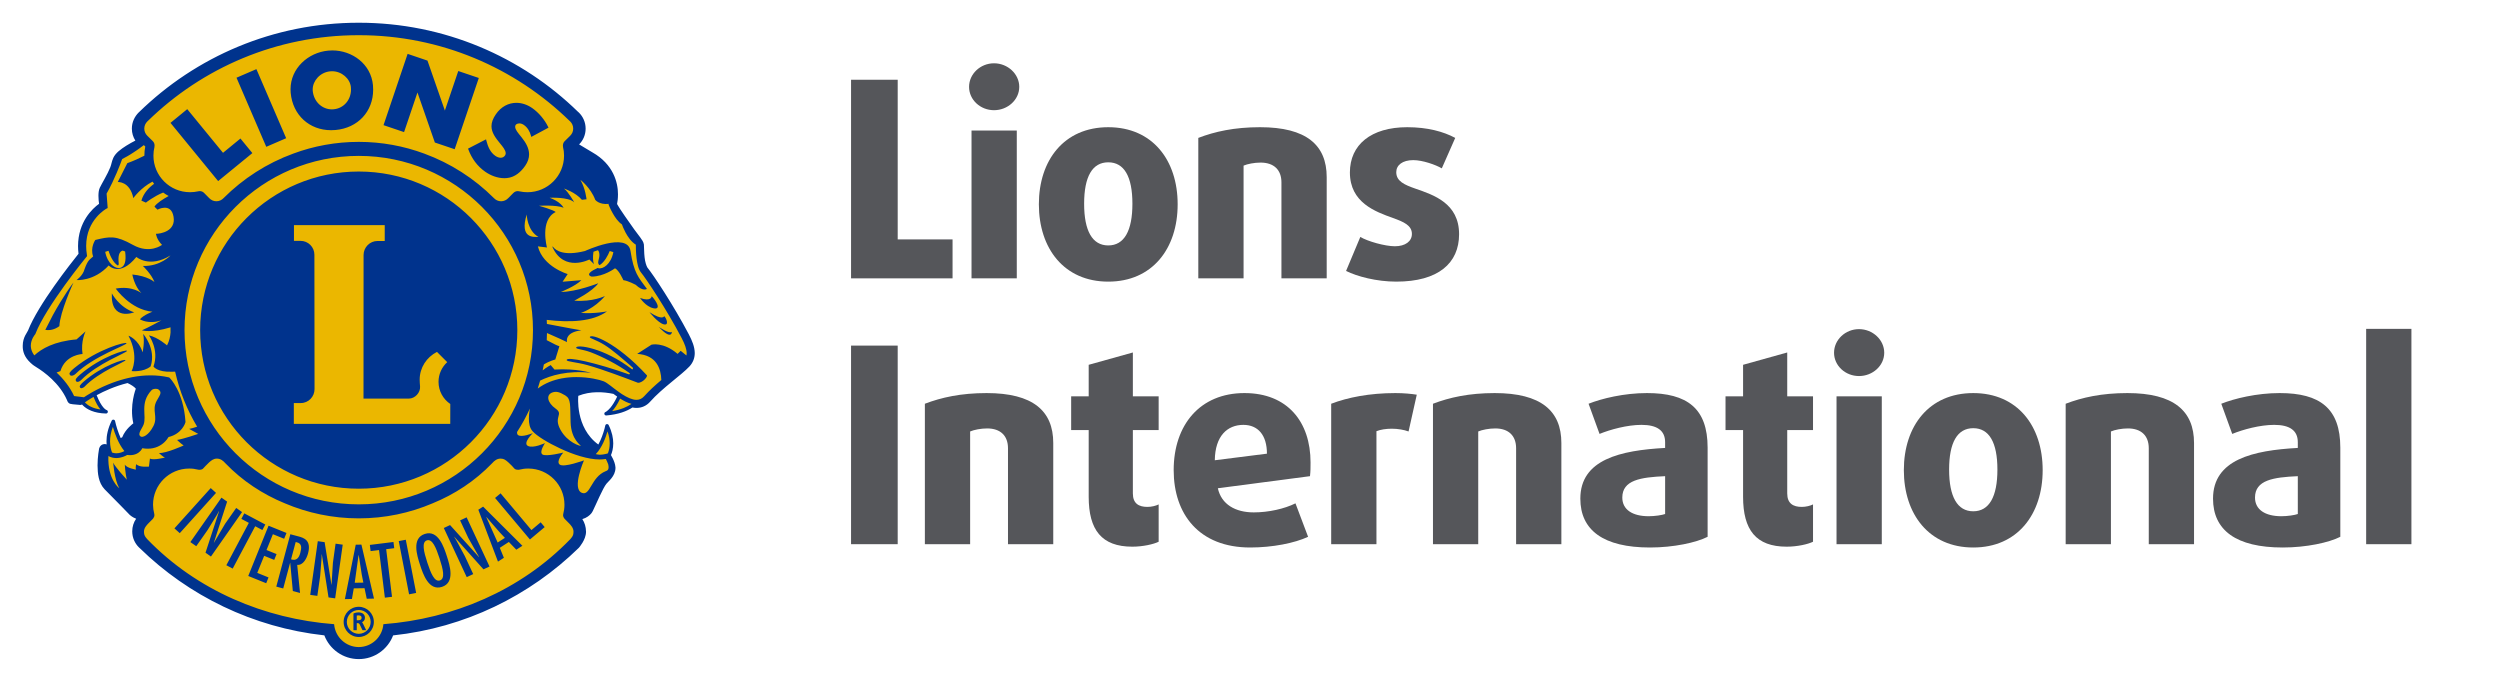
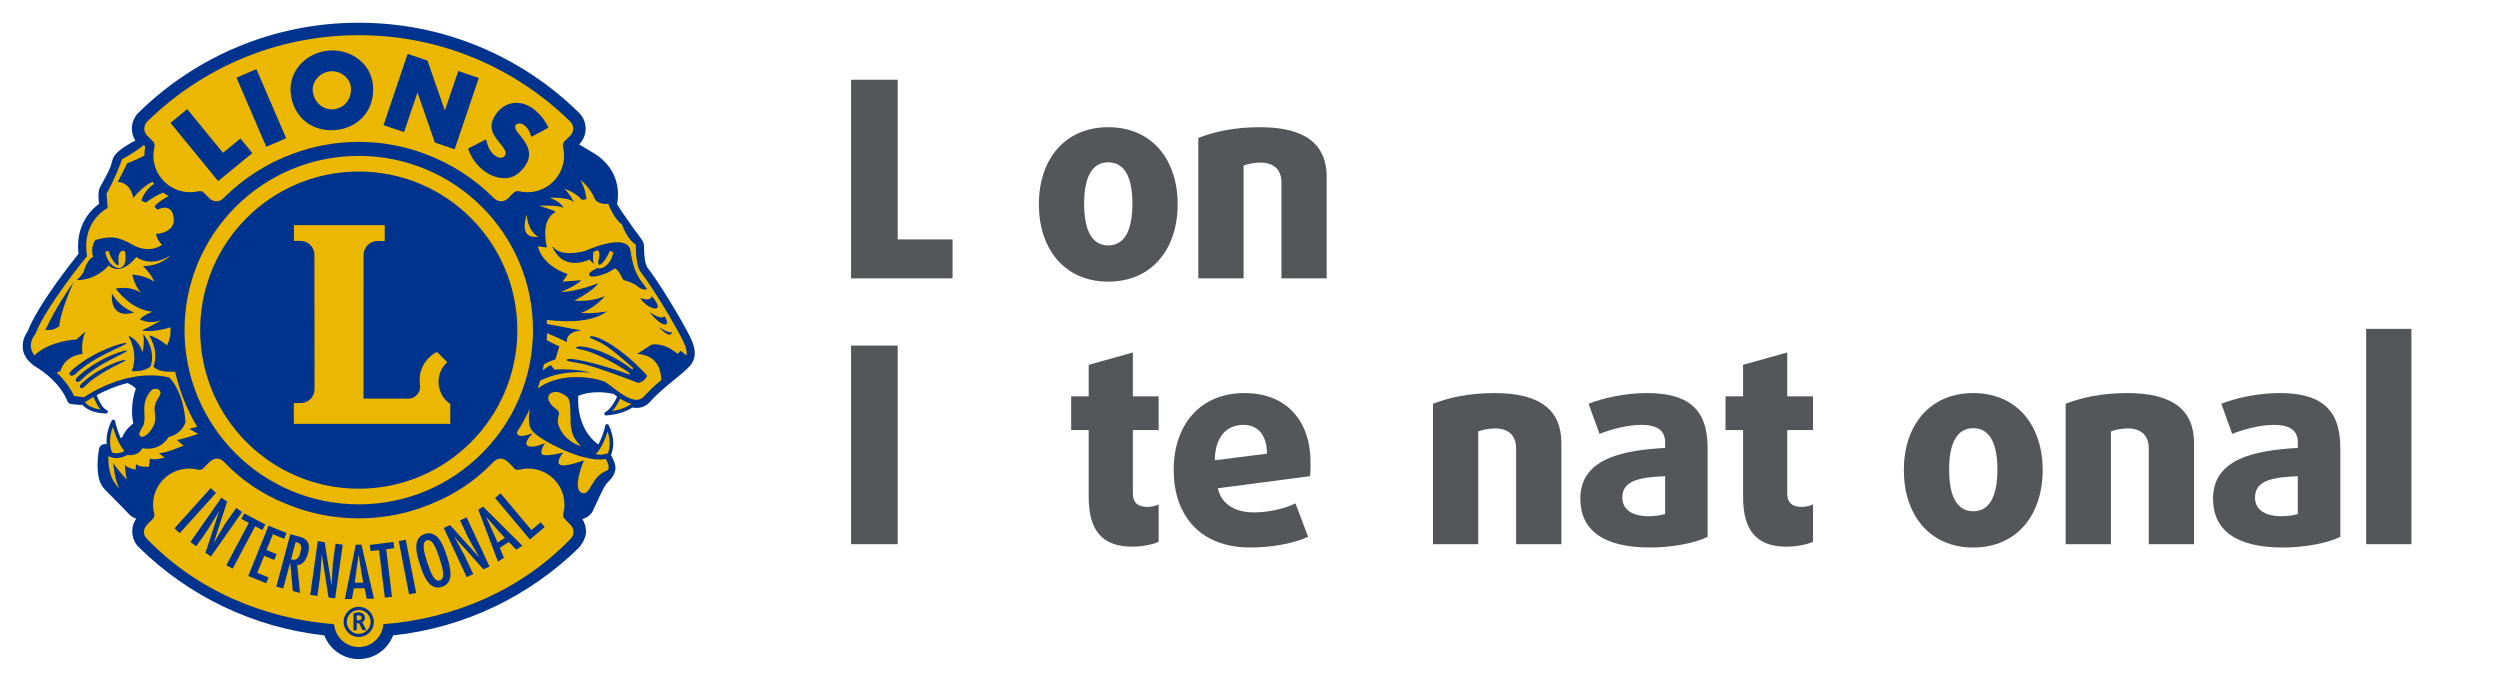
<svg xmlns="http://www.w3.org/2000/svg" version="1.1" id="Layer_1" x="0px" y="0px" viewBox="0 0 550 150" style="enable-background:new 0 0 550 150;" xml:space="preserve">
  <style type="text/css">
	.st0{fill:#7A2582;}
	.st1{fill:#EBB700;}
	.st2{fill:#00338D;}
	.st3{fill:#55565A;}
</style>
  <g>
    <path class="st1" d="M152.475,77.666c-0.015-1.178-0.456-2.347-1.094-3.616l-0.166-0.327h-0.008h0.008   l-0.168-0.327c-3.326-6.266-7.664-12.79-8.909-14.317l-0.023-0.023l-0.015-0.024   c-0.267-0.456-0.547-1.352-0.653-2.377c-0.138-1.101-0.091-2.203-0.153-2.796   c-0.075-0.508-0.342-0.859-0.721-1.389c-0.373-0.509-0.844-1.094-1.329-1.77   c-0.7-0.98-1.444-2.044-2.036-2.895c-0.289-0.418-0.554-0.805-0.752-1.094   c-0.198-0.295-0.304-0.448-0.342-0.532c-0.273-0.478-0.539-0.812-0.646-1.07   c-0.023-0.039-0.038-0.069-0.053-0.106l-0.046-0.106l0.024-0.114   c0.09-0.425,0.196-1.125,0.196-1.997v-0.061v-0.061c-0.007-2.445-0.987-6.289-5.438-8.825   c-1.094-0.631-2.066-1.215-2.947-1.762l-0.395-0.25l0.334-0.327   c0.828-0.806,1.323-1.967,1.323-3.152v-0.045v-0.015c0-1.277-0.524-2.447-1.375-3.266l-0.168-0.153   C114.596,12.831,97.636,5.372,78.959,5.372h0.015h-0.045h-0.024h-0.015   c-18.685,0-35.637,7.459-48.041,19.566l-0.038,0.03c-0.897,0.866-1.437,2.036-1.437,3.304v0.039   v0.068c0.016,0.844,0.267,1.656,0.715,2.348l0.213,0.342l-0.357,0.19   c-0.547,0.28-1.269,0.668-1.967,1.101c-1.155,0.743-2.264,1.542-2.712,2.513   c-0.372,0.859-0.349,1.254-0.661,2.059c-0.28,0.737-0.782,1.71-1.253,2.568   c-0.472,0.874-0.905,1.609-1.071,1.975c-0.205,0.478-0.25,1.025-0.25,1.609   c0,0.646,0.068,1.284,0.129,1.702l0.03,0.22l-0.183,0.129c-1.412,1.025-4.45,3.843-4.465,8.993   c0,0.524,0.03,1.079,0.106,1.656l0.015,0.151l-0.099,0.121C15.909,58.13,8.723,67.2,6.52,72.813   c-0.121,0.334-0.394,0.646-0.652,1.178c-0.259,0.516-0.494,1.191-0.502,2.057v0.046v0.099   c0.007,1.07,0.349,2.179,1.572,3.326l0.441,0.387l0.076,0.069   c0.068,0.045,0.099,0.069,0.205,0.144c0.114,0.084,0.288,0.205,0.569,0.38   c1.656,1.01,5.15,3.517,6.843,7.375l0.007,0.008v0.015c0.016,0.038,0.039,0.091,0.054,0.129   c0.091,0.168,0.076,0.205,0.25,0.373c0.151,0.091,0.061,0.045,0.183,0.091   c0.151,0.038,0.273,0.053,0.493,0.083c0.562,0.069,1.36,0.129,1.542,0.145h0.099   c0.084-0.016,0.153-0.039,0.228-0.061l0.235-0.091l0.168,0.19c0.061,0.069,0.114,0.129,0.168,0.175   c0.805,0.797,2.263,1.609,4.829,1.671h0.009c0.008,0,0.023-0.007,0.023-0.015v-0.009   c0-0.008-0.008-0.023-0.015-0.023l-0.41-0.228c-0.456-0.342-1.2-1.193-2.012-3.258l-0.123-0.304   l0.289-0.151c1.671-0.905,4.086-2.014,6.889-2.704l0.129-0.03l0.121,0.06   c0.767,0.373,1.497,0.805,1.937,1.329l0.144,0.168l-0.084,0.205c0,0-0.198,0.508-0.402,1.367   c-0.205,0.866-0.41,2.066-0.41,3.425c0,0.828,0.075,1.725,0.28,2.628l0.054,0.235l-0.205,0.145   c0,0-0.091,0.068-0.258,0.204c-0.168,0.138-0.395,0.343-0.646,0.593   c-0.502,0.517-1.079,1.245-1.405,2.081l-0.045,0.121l-0.115,0.069   c-0.114,0.06-0.228,0.129-0.333,0.189l-0.35,0.198l-0.166-0.372   c-0.145-0.319-0.282-0.638-0.403-0.95c-0.478-1.245-0.745-2.324-0.827-2.719H24.985l-0.03-0.151   c0-0.008-0.008-0.023-0.023-0.023c-0.008,0-0.015,0.008-0.023,0.015   c-0.836,1.701-1.109,3.19-1.109,4.398c0,0.228,0.008,0.441,0.03,0.646l0.045,0.592l-0.554-0.213   c-0.09-0.038-0.181-0.06-0.288-0.06h-0.008c-0.046,0-0.106,0-0.175,0.015   c-0.289,0.053-0.493,0.28-0.569,0.433c-0.099,0.181-0.114,0.273-0.129,0.319v0.015v0.008   l-0.007,0.008v0.015c0,0.008-0.008,0.03-0.008,0.054c-0.008,0.045-0.024,0.121-0.039,0.213   c-0.03,0.181-0.068,0.447-0.106,0.775c-0.083,0.652-0.166,1.542-0.166,2.475   c0.023,1.71,0.198,3.669,1.45,4.982c1.921,1.922,5.294,5.401,5.514,5.622v0.008l0.03,0.03   c0.054,0.045,0.494,0.456,1.262,0.737l0.448,0.159l-0.274,0.395   c-0.501,0.728-0.79,1.624-0.79,2.544v0.023h-0.015l0.015,0.023c0,1.269,0.524,2.438,1.375,3.259   l0.166,0.151c10.634,10.391,24.723,17.363,40.385,19.08l0.228,0.03l0.076,0.213   c1.109,2.91,3.926,4.991,7.231,4.991c3.288,0,6.106-2.066,7.215-4.976l0.076-0.213l0.228-0.023   c15.737-1.686,29.888-8.682,40.606-19.14l0.03-0.03c0.015-0.016,0.372-0.418,0.73-1.026   c0.364-0.614,0.736-1.413,0.743-2.27v-0.046c-0.023-0.896-0.28-1.77-0.752-2.507l-0.265-0.409   l0.471-0.145c0.881-0.258,1.467-0.736,1.801-1.154c0.114-0.136,0.166-0.243,0.28-0.448   c0.342-0.661,0.874-1.907,1.443-3.13c0.571-1.23,1.178-2.43,1.588-2.908   c0.486-0.623,1.883-1.603,1.914-3.236v-0.151c-0.045-0.646-0.304-1.26-0.547-1.77   c-0.114-0.25-0.235-0.463-0.327-0.623c-0.023-0.045-0.045-0.083-0.068-0.114l-0.091-0.166   l0.069-0.168c0.211-0.502,0.471-1.329,0.478-2.438l-0.008-0.008c0-1.064-0.235-2.363-0.972-3.858   c0,0-0.007-0.008-0.015-0.008h-0.008c-0.008,0-0.015,0.008-0.015,0.015   c0,0.008-0.009,0.008-0.009,0.015s0,0.023-0.008,0.038c-0.008,0.039-0.015,0.091-0.03,0.153   c-0.038,0.136-0.084,0.319-0.144,0.547c-0.121,0.463-0.312,1.086-0.577,1.777   c-0.213,0.577-0.487,1.185-0.813,1.762l-0.205,0.364l-0.334-0.243   c-4.131-3.024-4.595-7.922-4.595-10.018c0-0.638,0.046-1.026,0.046-1.034l0.023-0.22l0.205-0.083   c1.497-0.601,3.039-0.821,4.504-0.821c1.223,0,2.393,0.16,3.44,0.373l0.076,0.023l0.069,0.045   c0.174,0.129,0.349,0.267,0.531,0.395c0.091,0.06,0.183,0.129,0.274,0.189l0.258,0.183   l-0.129,0.282c-0.539,1.154-1.064,1.951-1.512,2.49c-0.372,0.448-0.691,0.722-0.911,0.881   c-0.114,0.084-0.205,0.138-0.265,0.168c-0.031,0.015-0.054,0.03-0.069,0.03l-0.03,0.015   c0,0.007-0.008,0.016-0.008,0.016h-0.024l0.031,0.008c0,0.008,0.008,0.015,0.023,0.015   c2.643-0.22,4.413-0.92,5.59-1.695l0.129-0.084l0.159,0.039   c0.16,0.038,0.312,0.06,0.464,0.068c0.114,0.008,0.22,0.016,0.327,0.016h0.045h0.007   c0.957,0,1.945-0.403,2.689-1.254c2.718-3.054,6.911-5.886,8.658-7.754   c0.623-0.668,0.972-1.474,1.041-2.309h-0.015L152.475,77.666z" />
    <path class="st2" d="M146.118,69.547c0,0-0.267,1.078-3.229-0.874c0,0,1.793,2.309,3.107,2.673   C147.311,71.71,146.588,69.941,146.118,69.547 M143.376,65.149c0,0-0.039,1.314-2.568,0.402   c0,0,1.239,1.9,2.94,2.264C145.586,68.209,144.378,66.226,143.376,65.149 M142.32,63.553   c-1.914-2.589-2.871-3.517-3.608-8.332c-0.653-4.336-10.018,0-10.018,0   c-4.603,1.148-6.38-0.053-7.048-0.934c0-0.024-0.198-0.16-0.091,0.091   c2.544,5.605,8.105,2.711,8.105,2.711l1.017,1.019c-0.235-0.593-0.289-1.482-0.121-2.719   c0.213-0.076,0.584-0.228,1.002-0.342c0.25,0.334,0.282,0.554,0.312,1.07   c0.023,0.509-0.274,1.193-0.274,1.626c0,0.41,0.304,0.593,0.304,0.593   c1.064-0.631,1.861-2.158,2.241-3.115c0.273,0.076,0.539,0.16,0.797,0.243   c-0.509,2.667-2.294,3.821-3.311,3.533c-0.054-0.016-0.099-0.031-0.145-0.046   c-3.25,1.482-1.32,1.9-1.32,1.9c2.703,0,5.141-1.831,5.141-1.831   c0.904,0.448,1.838,2.621,1.838,2.621c1.01,0.106,2.704,1.01,2.704,1.01   C141.53,64.229,142.32,63.553,142.32,63.553 M27.834,75.516c-0.076-0.41-6.35,1.262-11.469,5.439   c0,0-1.148,0.88-1.079,1.283c0.151,0.782,1.071,0.282,1.307,0.046   C20.588,78.35,27.91,75.927,27.834,75.516 M101.221,114.489l1.8,3.851l2.363,4.17l-0.015,0.045   l-6.358-7.041l-1.375,0.646l5.043,10.808l1.428-0.668l-1.853-3.972l-1.906-3.524l-0.41-0.668   l0.016-0.038l6.41,7.155l1.329-0.623l-5.036-10.815L101.221,114.489z M13.243,66.531   c-0.569,0.957-1.063,1.77-1.557,2.697v-0.008c-0.524,1.002-1.359,2.604-1.717,3.341   c0.942,0.175,1.991-0.008,3.092-0.805c0.121-3.115,3.106-9.594,3.106-9.594   C15.316,63.227,14.04,65.248,13.243,66.531 M18.415,83.955c0,0-0.926,0.76-0.874,1.101   c0.106,0.661,0.851,0.228,1.041,0.03c3.228-3.373,9.092-5.507,9.031-5.848   C27.56,78.889,22.54,80.37,18.415,83.955 M58.58,32.299l4.375-1.892l-6.548-15.198l-4.383,1.891   l0.091,0.198L58.58,32.299z M91.841,20.343l3.828,11.013l4.359,1.473l5.309-15.676l-4.519-1.527   l-2.946,8.697L94.044,13.332l-4.368-1.482l-5.301,15.685l4.519,1.527L91.841,20.343z M72.837,28.644   h0.015c0.327,0,0.653-0.015,0.987-0.045c4.898-0.448,8.264-4.079,8.256-8.879   c0-0.319-0.015-0.653-0.045-0.987c-0.433-4.656-4.565-7.64-8.941-7.64   c-0.295,0-0.592,0.015-0.896,0.045c-4.443,0.41-8.295,3.905-8.295,8.506   c0,0.252,0.009,0.509,0.031,0.775C64.406,25.348,68.082,28.644,72.837,28.644 M72.639,15.694   c0.136-0.015,0.265-0.023,0.394-0.023h0.009c2.141,0,3.987,1.633,4.161,3.532h-0.008   c0.016,0.16,0.024,0.319,0.024,0.479c0,2.362-1.649,4.162-3.806,4.359   c-0.129,0.016-0.259,0.024-0.388,0.024c-2.134-0.008-3.987-1.641-4.223-4.08   c-0.008-0.106-0.008-0.204-0.008-0.303C68.789,17.768,70.444,15.892,72.639,15.694 M103.037,32.876   c0.728,1.967,1.967,3.699,3.713,4.907c1.215,0.842,2.689,1.419,4.216,1.419   c0.181,0,0.372-0.007,0.562-0.03c1.792-0.174,3.099-1.382,4.025-2.719   c0.586-0.85,0.844-1.678,0.844-2.483c0-1.337-0.691-2.561-1.609-3.707l-0.685-0.859   c-0.258-0.327-0.501-0.653-0.653-1.01c-0.083-0.198-0.114-0.364-0.114-0.502   c0-0.471,0.358-0.728,0.912-0.743c0.31,0,0.668,0.106,0.995,0.334   c0.82,0.569,1.298,1.405,1.564,2.369l0.076,0.267l3.789-2.036l-0.091-0.183   c-0.751-1.564-2.065-3.129-3.494-4.124c-1.109-0.767-2.317-1.154-3.485-1.154   c-1.725,0-3.365,0.842-4.504,2.505c-0.676,0.972-0.972,1.831-0.972,2.636   c0,1.405,0.881,2.568,1.967,3.89c0.441,0.524,1.178,1.413,1.161,2.065   c0,0.175-0.045,0.328-0.144,0.479c-0.258,0.372-0.584,0.501-0.965,0.508   c-0.372,0-0.797-0.159-1.161-0.409c-1.133-0.782-1.656-2.051-1.99-3.38l-0.061-0.265l-3.957,2.042   L103.037,32.876z M47.991,39.84l7.528-6.16l-2.621-3.205l-3.836,3.145l-7.868-9.609l-3.692,3.024   l0.144,0.166L47.991,39.84z M144.933,71.908c2.848,3.084,2.886,1.109,2.886,1.109   C147.15,73.489,144.933,71.908,144.933,71.908 M152.847,77.689c-0.015-1.39-0.569-2.719-1.307-4.14   c-3.356-6.388-7.816-13.102-9.122-14.705c-0.22-0.372-0.509-1.253-0.608-2.233   c-0.129-1.064-0.09-2.143-0.151-2.803c-0.091-0.614-0.418-1.025-0.79-1.557   c-0.379-0.516-0.844-1.101-1.322-1.762c-0.698-0.98-1.443-2.035-2.036-2.893   c-0.584-0.836-1.048-1.527-1.078-1.596c-0.282-0.486-0.562-0.874-0.631-1.04   c-0.015-0.038-0.03-0.069-0.046-0.099c0.091-0.441,0.198-1.17,0.198-2.074v-0.061   c0.015-2.528-0.995-6.577-5.62-9.205c-1.086-0.631-2.059-1.208-2.932-1.755   c0.897-0.881,1.435-2.135,1.435-3.442v-0.008v-0.03c0-1.374-0.569-2.643-1.496-3.539l-0.16-0.136   C114.787,12.504,97.734,5,78.958,5h-0.03h-0.007h-0.03c-18.784,0-35.828,7.504-48.285,19.657   l-0.053,0.045c-0.957,0.935-1.542,2.195-1.542,3.57v0.03v0.015c0,0.935,0.273,1.846,0.767,2.613   c-0.554,0.282-1.284,0.676-1.997,1.124c-1.163,0.745-2.333,1.557-2.856,2.674   c-0.395,0.911-0.373,1.329-0.662,2.074c-0.273,0.698-0.766,1.663-1.238,2.52   c-0.471,0.867-0.896,1.596-1.079,2.006c-0.243,0.554-0.28,1.154-0.288,1.755   c0,0.668,0.075,1.329,0.136,1.755c-1.465,1.055-4.61,3.98-4.625,9.289   c0,0.547,0.038,1.109,0.106,1.702C15.613,57.918,8.427,66.964,6.172,72.698   c-0.136,0.41-1.17,1.482-1.17,3.35v0.038c-0.03,1.185,0.357,2.469,1.695,3.714l0.456,0.403   l0.091,0.068c0.053,0.031,0.22,0.19,0.797,0.539c1.626,0.995,5.059,3.472,6.699,7.209   c0.015,0.045,0.038,0.106,0.068,0.183c0.069,0.121,0.106,0.273,0.35,0.486   c0.181,0.136,0.235,0.129,0.295,0.151c0.19,0.054,0.342,0.069,0.562,0.099   c0.631,0.076,1.581,0.145,1.588,0.145h0.136c0.114-0.016,0.22-0.046,0.319-0.084   c0.061,0.068,0.114,0.129,0.183,0.198c0.874,0.865,2.438,1.716,5.089,1.777h0.008   c0.198,0,0.364-0.153,0.388-0.349c0.023-0.205-0.114-0.388-0.312-0.433   c-0.121-0.039-1.071-0.502-2.15-3.251c1.648-0.896,4.041-1.99,6.798-2.673   c0.76,0.364,1.45,0.79,1.823,1.238c0,0-1.435,3.653-0.554,7.633c0,0-1.732,1.239-2.439,3.054   c-0.114,0.061-0.228,0.121-0.334,0.183c-0.144-0.312-0.273-0.623-0.387-0.927   c-0.593-1.533-0.851-2.817-0.851-2.817c-0.038-0.168-0.175-0.289-0.334-0.312   c-0.166-0.023-0.327,0.069-0.403,0.213c-0.865,1.755-1.154,3.304-1.154,4.564   c0,0.244,0.015,0.464,0.03,0.677c-0.121-0.046-0.273-0.084-0.433-0.084   c-0.06,0-0.144,0.008-0.243,0.03c-0.441,0.076-0.706,0.395-0.828,0.608   c-0.121,0.22-0.151,0.387-0.166,0.433v0.023c0,0.008-0.327,1.686-0.327,3.616   c0.023,1.716,0.175,3.782,1.549,5.232c1.99,1.982,5.522,5.629,5.529,5.637l0.039,0.038   c0.06,0.045,0.547,0.501,1.374,0.812c-0.547,0.791-0.857,1.755-0.857,2.75v0.046   c0,1.367,0.569,2.636,1.496,3.532l0.16,0.144c10.694,10.444,24.86,17.454,40.604,19.187   C72.511,142.827,75.465,145,78.928,145c3.448,0,6.395-2.165,7.558-5.211   c15.821-1.693,30.054-8.727,40.841-19.254l0.038-0.039c0.023-0.023,0.388-0.441,0.767-1.078   c0.379-0.638,0.79-1.489,0.797-2.462c0-0.03-0.008-0.045-0.008-0.053   c-0.015-0.965-0.288-1.907-0.805-2.697c0.957-0.288,1.602-0.805,1.982-1.275   c0.136-0.168,0.205-0.312,0.319-0.517c0.349-0.683,0.881-1.922,1.458-3.145   c0.554-1.208,1.185-2.423,1.542-2.841c0.38-0.523,1.945-1.609,1.99-3.455   c0-0.069,0-0.129-0.007-0.175c-0.053-0.728-0.327-1.382-0.577-1.906   c-0.121-0.265-0.243-0.486-0.342-0.646c-0.023-0.045-0.046-0.084-0.069-0.121   c0.228-0.532,0.502-1.413,0.502-2.582c0-1.118-0.25-2.484-1.01-4.026   c-0.076-0.153-0.237-0.235-0.403-0.213c-0.168,0.015-0.297,0.144-0.334,0.304   c0,0.008-0.228,1.124-0.745,2.468c-0.213,0.562-0.478,1.163-0.79,1.725   c-5.18-3.774-4.405-10.718-4.405-10.718c2.658-1.063,5.484-0.896,7.732-0.426   c0.175,0.138,0.357,0.267,0.539,0.395c0.091,0.069,0.183,0.136,0.282,0.198   c-0.532,1.131-1.041,1.899-1.459,2.415c-0.357,0.426-0.653,0.676-0.85,0.82   c-0.099,0.069-0.168,0.114-0.213,0.138c-0.031,0.015-0.046,0.023-0.054,0.023   c-0.181,0.068-0.28,0.265-0.243,0.456c0.045,0.174,0.205,0.304,0.388,0.304h0.03   c2.696-0.228,4.527-0.942,5.757-1.755c0.183,0.045,0.357,0.068,0.524,0.075   c0.121,0.015,0.235,0.015,0.357,0.015h0.046c1.062,0.009,2.156-0.439,2.97-1.367   c2.673-3.007,6.843-5.826,8.65-7.755c0.775-0.827,1.163-1.86,1.163-2.908v-0.015V77.689z    M32.414,26.716l0.106-0.099C44.491,14.936,60.852,7.742,78.891,7.742h0.068   c18.04,0,34.4,7.194,46.371,18.875l0.114,0.099c0.402,0.402,0.661,0.957,0.661,1.572   c0,0.608-0.237,1.148-0.653,1.564l-1.239,1.224c-0.25,0.25-0.372,0.592-0.372,0.964   c0,0.106,0.008,0.205,0.03,0.304l-0.008-0.008c0.153,0.607,0.228,1.245,0.228,1.899   c0,4.452-3.608,8.052-8.051,8.052c-0.593,0-1.17-0.061-1.725-0.183h-0.023l-0.053-0.015   c-0.106-0.031-0.213-0.046-0.327-0.046c-0.38,0-0.722,0.16-0.965,0.41l-0.015,0.007l-1.101,1.116   c-0.403,0.426-0.957,0.7-1.588,0.7c-0.631,0-1.185-0.267-1.594-0.707   c-4.291-4.284-9.503-7.648-15.306-9.775c-4.497-1.671-9.35-2.582-14.416-2.582   c-5.066,0-9.912,0.911-14.393,2.574c-5.818,2.119-11.043,5.492-15.336,9.783   c-0.409,0.441-0.964,0.707-1.594,0.707c-0.631,0-1.185-0.274-1.587-0.7l-1.103-1.116l-0.023-0.023   c-0.243-0.25-0.577-0.395-0.956-0.395c-0.114,0-0.22,0.015-0.327,0.046l-0.061,0.015h-0.015   c-0.554,0.121-1.131,0.183-1.725,0.183c-4.45,0-8.051-3.601-8.051-8.052   c0-0.653,0.076-1.292,0.228-1.899l-0.008,0.008c0.023-0.099,0.03-0.198,0.03-0.304   c0-0.372-0.106-0.691-0.372-0.964l-1.238-1.224c-0.418-0.417-0.653-0.956-0.653-1.564   C31.746,27.673,32.004,27.118,32.414,26.716 M115.872,47.185c0,0,0.091,3.539,2.583,4.937   C117.529,52.1,114.224,52.624,115.872,47.185 M117.255,72.63c0,10.588-4.284,20.158-11.226,27.101   c-6.942,6.942-16.513,11.226-27.101,11.226c-10.595,0-20.165-4.284-27.108-11.226   C44.878,92.788,40.594,83.218,40.594,72.63c0-10.596,4.284-20.166,11.226-27.108   c6.943-6.942,16.513-11.226,27.108-11.226c10.588,0,20.159,4.284,27.101,11.226   C112.971,52.464,117.255,62.034,117.255,72.63 M22.099,90.085c-1.717-0.237-2.712-0.859-3.311-1.444   c-0.054-0.06-0.046-0.06-0.099-0.121l0.22-0.151c0-0.008,0.394-0.289,1.139-0.737   c0.16-0.099,0.342-0.205,0.532-0.312C21.119,88.687,21.651,89.553,22.099,90.085 M24.834,93.904   c0.379,1.36,1.176,3.669,2.529,5.333c-0.334,0.183-1.026,0.494-1.777,0.486   c-0.304,0-0.616-0.053-0.935-0.166c-0.205-0.539-0.441-1.375-0.441-2.462   C24.211,96.198,24.37,95.128,24.834,93.904 M29.999,102.1c0,0-0.22,0.441-0.114,1.215   c0,0-1.99-0.327-2.432-1.101c0,0,0.106,1.876,0.442,3.319c0,0-2.652-2.878-2.986-3.759   c0,0,0.22,3.646,1.329,5.635c0,0-2.597-1.891-2.392-7.078c0.295,0.159,0.592,0.265,0.889,0.342   c0.136,0.03,0.273,0.054,0.402,0.069c0.024,0,0.046,0.008,0.069,0.008   c0.129,0.015,0.258,0.023,0.38,0.023c1.124-0.008,2.02-0.463,2.392-0.676   c0.22,0.023,0.425,0.038,0.623,0.038c1.146,0.008,1.922-0.486,2.347-0.98   c0.16-0.198,0.282-0.387,0.365-0.547c0.418,0.076,0.82,0.106,1.193,0.106   c1.678,0.008,2.878-0.698,3.623-1.389c0.493-0.457,0.797-0.912,0.956-1.178   c2.962-0.7,3.692-3.13,3.699-3.198l0.023-0.084v-0.091c-0.448-6.677-3.41-9.57-3.479-9.631   l-0.106-0.106l-0.144-0.03c-1.329-0.297-2.651-0.425-3.942-0.425c-0.303,0-0.607,0.008-0.911,0.024   c-0.069,0-0.144,0.008-0.22,0.008c-0.297,0.023-0.592,0.038-0.881,0.068H31.115   c-0.297,0.03-0.584,0.069-0.874,0.106c-0.076,0.015-0.144,0.023-0.22,0.03   c-0.282,0.046-0.562,0.091-0.836,0.145H29.17c-0.28,0.053-0.562,0.114-0.835,0.174   c-0.069,0.015-0.138,0.031-0.205,0.046c-0.274,0.068-0.539,0.129-0.798,0.198   c-0.008,0-0.008,0.008-0.015,0.008c-0.265,0.068-0.523,0.144-0.782,0.22   c-0.068,0.023-0.129,0.038-0.198,0.06c-0.25,0.076-0.493,0.153-0.736,0.235   c-0.008,0-0.008,0.008-0.015,0.008c-0.252,0.084-0.494,0.168-0.73,0.259   c-0.061,0.023-0.121,0.045-0.183,0.068c-0.228,0.084-0.456,0.175-0.676,0.267H23.99   c-0.228,0.091-0.448,0.183-0.668,0.28c-0.054,0.024-0.106,0.046-0.16,0.069   c-0.204,0.091-0.409,0.183-0.607,0.265c0,0.007-0.008,0.007-0.008,0.007   c-0.205,0.099-0.403,0.19-0.593,0.282c-0.045,0.023-0.09,0.045-0.136,0.069   c-0.181,0.09-0.349,0.174-0.516,0.258c-0.008,0.008-0.016,0.015-0.031,0.015   c-0.166,0.091-0.327,0.175-0.486,0.267c-0.046,0.023-0.091,0.045-0.136,0.068   c-0.138,0.076-0.274,0.153-0.395,0.22c-0.015,0.008-0.03,0.015-0.045,0.023   c-0.859,0.487-1.459,0.89-1.74,1.071l-2.165-0.265c-0.114-0.243-0.235-0.472-0.357-0.707   c-0.023-0.045-0.046-0.084-0.069-0.129c-0.121-0.22-0.25-0.441-0.379-0.646   c-0.023-0.038-0.046-0.075-0.069-0.114c-0.129-0.205-0.258-0.41-0.395-0.607   c-0.008-0.008-0.015-0.023-0.03-0.039c-0.136-0.204-0.288-0.402-0.433-0.599   c-0.03-0.03-0.053-0.069-0.083-0.099c-0.145-0.198-0.297-0.379-0.449-0.562   c-0.023-0.023-0.038-0.046-0.053-0.061c-0.151-0.181-0.312-0.357-0.463-0.532   c-0.007-0.008-0.023-0.015-0.03-0.03c-0.16-0.174-0.327-0.342-0.487-0.508l-0.069-0.069   c-0.159-0.159-0.327-0.327-0.493-0.478l0.844-0.312c1.109-3.653,4.868-3.759,4.868-3.759   c-0.441-2.773,0.668-4.983,0.668-4.983l-1.99,1.77c-4.915,0.41-7.724,2.059-9.282,3.517   c-0.349-0.463-0.554-0.904-0.661-1.322c-0.015-0.03-0.023-0.068-0.03-0.099   c-0.008-0.053-0.023-0.114-0.03-0.166C6.825,76.541,6.818,76.496,6.81,76.442   c-0.009-0.038-0.009-0.075-0.016-0.121c-0.008-0.091-0.015-0.181-0.015-0.273   c0-0.698,0.235-1.322,0.472-1.777c0.121-0.22,0.235-0.403,0.327-0.524   c0.083-0.121,0.136-0.168,0.129-0.168l0.068-0.075l0.031-0.091c1.124-2.94,3.933-7.201,6.448-10.679   c2.522-3.487,4.748-6.206,4.756-6.214l0.144-0.174l-0.03-0.237   c-0.114-0.706-0.168-1.367-0.168-1.982c0-2.931,1.116-4.967,2.234-6.296   c0.553-0.661,1.116-1.146,1.526-1.458c0.213-0.16,0.38-0.274,0.502-0.349   c0.114-0.069,0.168-0.099,0.168-0.099l0.303-0.16L23.451,42.597c1.732-3.03,3.106-6.714,3.425-7.603   c0.304-0.151,0.593-0.312,0.866-0.471c0.091-0.045,0.175-0.099,0.267-0.144   c0.181-0.106,0.364-0.213,0.538-0.319c0.099-0.061,0.19-0.114,0.282-0.175   c0.16-0.099,0.312-0.198,0.463-0.297c0.084-0.053,0.168-0.106,0.252-0.166   c0.151-0.099,0.295-0.19,0.432-0.289c0.069-0.045,0.145-0.099,0.213-0.144   c0.145-0.106,0.282-0.198,0.418-0.297c0.054-0.038,0.106-0.076,0.153-0.106   c0.342-0.25,0.637-0.471,0.889-0.661l0.31,0.312c-0.136,0.653-0.196,1.322-0.196,1.997v0.023   c-1.155,0.593-2.4,1.148-3.752,1.641l-2.105,4.147c0,0,2.652-0.22,3.427,3.539   c0,0,1.632-2.293,4.215-3.623c0.114,0.16,0.235,0.319,0.357,0.479   c-1.131,0.805-2.301,2.005-2.802,3.698l0.995,0.441c0,0,1.755-1.397,3.797-2.218   c0.38,0.282,0.791,0.532,1.215,0.76c-1.26,0.691-2.636,1.572-3.129,2.339l0.661,0.668   c0,0,2.992-1.663,3.539,1.551c0.554,3.205-2.871,3.759-3.866,3.759c0,0,0.106,1.215,1.329,2.43   c0,0-2.658,2.104-6.418,0c-3.761-2.104-5.051-1.853-8.256-1.079c0,0-1.178,1.663-0.479,3.638   c-0.721,0.707-1.109,0.631-1.891,2.788c-0.327,1.397-1.762,2.399-1.762,2.399s3.866,0.328,7.078-3.213   c0,0,2.43,2.658,6.085-1.876c0,0,2.871,2.544,7.519-0.334c0,0-2.21,2.43-6.083,2.324   c0,0,1.883,1.77,2.544,3.54c0,0-1.435-1.33-4.868-1.664c0,0,0.441,2.546,1.99,4.095   c0,0-1.99-1.656-5.637-0.995c0,0,3.206,4.648,8.075,5.089c0,0-1.883,0.668-2.765,1.663   c0,0,1.876,1.215,4.754,0.22c0,0-2.985,1.656-4.314,2.21c0,0,1.99,0.661,6.304-0.661   c-0.008,0.205-0.008,0.41-0.008,0.616c0,0.174,0,0.342,0.008,0.516   c-0.06,0.783-0.243,1.846-0.775,2.848c0,0-1.99-1.77-3.98-2.21c0,0,2.324,3.205,0.995,6.859   c0,0,0.827,1.283,4.094,1.139c0.259-0.008,0.479-0.008,0.676-0.008   c0.972,4.329,2.628,8.4,4.838,12.099c-0.721,0.25-1.367,0.426-1.755,0.486l1.99,1.103   c0,0-3.205,1.109-4.648,1.329c0,0,0.775,0.775,1.443,1.215c0,0-3.873,1.77-5.423,1.663   c0,0,0.889,0.881,1.329,0.995c0,0-2.544,0.661-3.319,0.22l-0.22,1.77   C32.763,102.655,30.546,102.875,29.999,102.1 M33.348,85.838c0.342-0.357,1.193-0.41,1.549-0.129   c0.851,0.661,0.22,1.26-0.456,2.522c-1.086,2.05,0.364,3.455-0.691,5.507   c-1.056,2.051-2.378,2.628-2.848,2.264c-0.715-0.539,0.334-1.672,0.683-2.576   C32.338,91.481,30.66,88.687,33.348,85.838 M26.861,55.176c0,0,0.061-0.023,0.129-0.045   c0.22,0.075,0.41,0.151,0.539,0.196c0.297,2.249-0.121,3.335-1.079,3.608   c-1.017,0.289-2.802-0.866-3.304-3.532c0.228-0.084,0.472-0.151,0.722-0.228   c0.327,1.032,1.064,2.673,2.066,3.243c0,0,0.213-0.114,0.189-0.372   C26.072,57.265,25.851,55.594,26.861,55.176 M125.808,118.187c-0.084,0.106-0.274,0.334-0.342,0.426   c-10.915,11.302-25.809,17.538-41.123,18.708c-0.22,2.81-2.559,5.02-5.415,5.035   c-2.863-0.015-5.202-2.225-5.423-5.035c-15.313-1.17-30.207-7.406-41.115-18.708   c-0.068-0.091-0.258-0.319-0.349-0.426c-0.288-0.372-0.364-0.751-0.364-1.253   c0-0.767,0.569-1.383,0.987-1.816c0.418-0.439,0.965-0.971,0.965-0.971s0.22-0.267,0.297-0.517   c0.075-0.258,0.03-0.502,0.008-0.599c-0.168-0.631-0.259-1.299-0.267-1.982   c-0.007-4.399,3.554-7.961,7.944-7.968c0.685-0.007,1.345,0.084,1.975,0.243   c0.114,0.03,0.252,0.061,0.593,0c0.418-0.068,0.524-0.273,0.629-0.379   c0.106-0.106,0.677-0.745,1.185-1.208c0.517-0.464,1.002-0.844,1.717-0.844   c0.797,0,1.367,0.448,1.891,1.041c3.729,3.873,8.203,6.804,13.057,8.795   c4.997,2.126,10.496,3.311,16.269,3.311c5.757,0,11.241-1.178,16.232-3.304   c4.861-1.982,9.35-4.922,13.087-8.803c0.524-0.593,1.094-1.041,1.891-1.041   c0.715,0,1.101,0.304,1.717,0.844c0.614,0.547,1.032,1.032,1.185,1.208   c0.151,0.174,0.22,0.295,0.629,0.379c0.267,0.054,0.479,0.03,0.601,0   c0.623-0.159,1.283-0.25,1.967-0.243c4.398,0.008,7.952,3.569,7.944,7.968   c0,0.683-0.091,1.352-0.258,1.982c-0.031,0.098-0.076,0.342,0,0.599   c0.075,0.25,0.295,0.517,0.295,0.517s0.593,0.577,0.965,0.971c0.38,0.388,0.987,1.049,0.987,1.816   C126.172,117.436,126.095,117.815,125.808,118.187 M133.646,94.899   c0.364,1.004,0.487,1.892,0.487,2.644c0,0.881-0.175,1.572-0.343,2.042   c-0.023,0.054-0.038,0.099-0.06,0.153l-0.357,0.105c-0.388,0.121-1.049,0.198-1.36,0.198   c-0.303,0-0.661-0.068-0.941-0.136C132.453,98.477,133.259,96.245,133.646,94.899 M131.922,101.083   c0.478,0,0.926-0.039,1.359-0.114c0.129,0.243,0.319,0.638,0.524,1.176   c0.303,1.284-0.252,1.39-0.562,1.519c-3.244,1.307-3.35,5.538-5.241,4.756   c-2.249-0.935,0.471-7.14,0.471-7.14s-4.398,1.632-5.324,0.934   c-0.935-0.698,0.782-2.651,0.782-2.651s-3.821,0.957-4.595,0.418   c-0.775-0.547,0.569-2.507,0.569-2.507s-2.613,1.245-3.774,0.623   c-1.17-0.623,1.094-2.811,1.094-2.811s-2.492,1.041-3.266,0.418   c-0.183-0.145-0.228-0.388-0.198-0.676c1.056-1.633,1.997-3.35,2.811-5.135v0.03   c-0.031,0.16-0.061,0.327-0.084,0.494c-0.084,0.562-0.136,1.139-0.136,1.686   c0,1.032,0.166,2.036,0.805,2.757c0.927,1.034,3.296,2.514,6.122,3.828   C126.104,99.997,129.324,101.075,131.922,101.083 M127.782,98.082c-0.084,0.076-2.91-0.661-4.497-3.569   c-1.579-2.901,0.797-3.296-1.049-4.618c-1.853-1.322-2.18-3.061-0.661-3.571   c0.79-0.258,1.452-0.129,2.773,0.661c1.314,0.798,1.055,2.113,1.184,5.948   C125.664,96.76,127.859,98.007,127.782,98.082 M134.672,90.449c0.508-0.554,1.131-1.42,1.762-2.757   c0.797,0.501,1.633,0.941,2.49,1.161C138.006,89.499,136.662,90.115,134.672,90.449 M151.055,77.954   l-0.008,0.007c-0.009,0.084-0.016,0.168-0.031,0.243l-1.268-1.025l-0.676,0.676   c-3.152-2.703-5.743-2.027-5.743-2.027l-3.151,2.027c4.269,0.259,5.24,3.274,5.316,5.743   l-0.015,0.015c-0.312,0.258-0.623,0.532-0.935,0.805c-0.03,0.03-0.068,0.054-0.098,0.084   c-0.289,0.258-0.578,0.516-0.859,0.782c-0.023,0.023-0.054,0.045-0.076,0.069   c-0.289,0.273-0.562,0.539-0.836,0.812c-0.06,0.06-0.121,0.121-0.174,0.183   c-0.274,0.273-0.547,0.554-0.797,0.842c-0.524,0.569-1.056,0.767-1.679,0.775   c-0.926,0.008-2.065-0.532-3.168-1.238c-0.25-0.166-0.508-0.342-0.751-0.517   c-1.338-0.949-2.439-1.959-3.281-2.317c-0.912-0.357-3.214-0.934-5.993-0.934   c-0.174,0-0.357,0-0.532,0.008c-0.083,0-0.166,0.007-0.258,0.007c-0.091,0.008-0.183,0.008-0.274,0.015   c-0.114,0.008-0.235,0.015-0.349,0.023c-0.06,0.008-0.121,0.008-0.189,0.015   c-0.138,0.008-0.274,0.024-0.41,0.039c-0.039,0.007-0.084,0.007-0.129,0.015   c-0.153,0.015-0.304,0.038-0.456,0.06c-0.024,0.008-0.054,0.008-0.076,0.016   c-0.168,0.023-0.342,0.053-0.509,0.083h-0.03c-1.823,0.342-3.677,1.019-5.316,2.241   c0.189-0.577,0.364-1.163,0.523-1.747c2.286-1.124,6.023-2.286,11.181-1.71   c0,0-3.198-1.017-8.028-0.721l-0.828-0.987c0,0-0.782,0.394-1.77,1.169   c0.099-0.433,0.19-0.866,0.267-1.305c1.215-0.761,2.514-1.086,2.514-1.086l0.904-2.932   c-0.274-0.023-1.314-0.532-2.788-1.322c0.031-0.524,0.046-1.049,0.054-1.572   c2.044,0.896,3.744,1.656,4.42,1.997c0,0-0.676-2.143,3.152-2.591c0,0-3.532-0.599-7.588-1.405   c-0.008-0.295-0.023-0.599-0.039-0.896c5.082,0.623,10.133,0.41,13.262-1.868   c0,0-2.703,0.562-5.749,0.342c0,0,2.932-0.904,5.294-3.722c0,0-2.697,1.353-6.752,1.019   c0,0,4.055-2.029,5.286-3.828c0,0-4.838,1.914-8.219,1.914c0,0,3.16-1.238,4.504-2.589l-4.132,0.342   l1.116-1.687c0,0-5.43-1.587-6.554-6.091l1.997,0.243c0,0-1.656-6.061,1.921-7.801   c-0.456-0.456-3.661-1.374-3.661-1.374s3.714-0.244,5.408,0.433c0,0-0.303-0.586-1.139-1.2   c-0.827-0.608-1.937-0.995-1.937-0.995s4.17-0.228,5.409,1.01c0,0-1.239-2.249-2.256-3.039   c0,0,2.484,0.79,3.942,2.477l1.017-0.114c0,0-0.228-2.363-1.352-4.276c0,0,2.248,1.686,3.266,4.39   c0,0,0.805,1.124,2.977,0.896l-0.046,0.144l0.069,0.168c0.008,0.015,0.319,0.82,0.851,1.755   c0.501,0.874,1.154,1.868,2.02,2.445c0.114,0.319,0.379,1.01,0.79,1.777   c0.517,0.957,1.239,2.044,2.271,2.689v0.06c0,0.569,0.015,1.74,0.159,2.917   c0.153,1.193,0.373,2.377,0.98,3.136c1.064,1.277,5.652,8.135,8.941,14.432   c0.698,1.329,1.109,2.445,1.101,3.319C151.063,77.78,151.063,77.872,151.055,77.954 M78.928,37.736   c-19.269,0-34.893,15.624-34.893,34.894c0,19.269,15.624,34.885,34.893,34.885   c19.262,0,34.886-15.616,34.886-34.885C113.815,53.36,98.19,37.736,78.928,37.736 M99.056,93.244   H64.641v-4.572h1.534c1.686,0,3.024-1.39,3.024-3.076L69.168,56.042c0-1.687-1.367-3.054-3.052-3.054   H64.671v-3.457h19.969v3.487h-1.594c-1.687,0-3.061,1.398-3.061,3.084l-0.015,31.59h9.972   c1.353,0,2.591-1.314,2.469-2.697c-0.038-0.417-0.084-1.04-0.084-1.481   c0-2.628,1.527-4.937,3.806-6.1l2.255,2.256c-1.178,1.079-1.914,2.621-1.914,4.336   c0,2.029,1.025,3.813,2.589,4.87L99.056,93.244z M17.625,82.406c0,0-1.04,0.835-0.98,1.215   c0.129,0.736,0.957,0.25,1.17,0.03c3.616-3.729,10.193-6.083,10.125-6.464   C27.879,76.8,22.251,78.433,17.625,82.406 M116.913,116.615l-6.783-8.081l-1.215,1.017l7.672,9.137   l3.244-2.727l-0.882-1.055L116.913,116.615z M78.26,119.835l-2.385,11.97l1.549-0.03l0.403-2.332   l2.37-0.038l0.486,2.317l1.596-0.031l-2.766-11.879L78.26,119.835z M79.938,128.175l-1.899,0.031   l0.844-6.07l0.038-0.008l0.676,4.33L79.938,128.175z M86.562,119.236l-5.196,0.646l0.168,1.359   l1.853-0.228l1.283,10.475l1.573-0.19l-1.284-10.475l1.77-0.22L86.562,119.236z M78.928,133.493   c-1.838,0-3.326,1.488-3.326,3.326c0,1.838,1.488,3.319,3.326,3.319c1.831,0,3.319-1.48,3.319-3.319   C82.247,134.981,80.759,133.5,78.928,133.493 M78.928,139.44c-1.45,0-2.621-1.17-2.628-2.621   c0.007-1.45,1.178-2.621,2.628-2.621c1.443,0,2.613,1.17,2.621,2.621   C81.541,138.262,80.371,139.44,78.928,139.44 M93.458,117.466c-2.923,0.949-1.723,4.732-1.055,6.783   c0.661,2.042,1.921,5.811,4.838,4.861c2.916-0.95,1.725-4.732,1.055-6.783   C97.635,120.284,96.375,116.516,93.458,117.466 M96.778,127.697c-1.185,0.388-1.999-1.564-2.781-3.972   s-1.268-4.459-0.084-4.846c1.193-0.388,2.006,1.564,2.788,3.972   C97.484,125.252,97.971,127.309,96.778,127.697 M24.606,64.541c-0.312,6.251,4.906,4.17,4.906,4.17   C26.201,67.609,24.606,64.541,24.606,64.541 M105.231,112.141l4.323,11.416l1.299-0.842l-0.896-2.195   l1.99-1.292l1.641,1.708l1.337-0.865l-8.644-8.614L105.231,112.141z M107.009,113.744l2.863,3.304   l1.208,1.277l-1.596,1.032l-2.507-5.598L107.009,113.744z M87.724,119.038l2.271,11.713l1.557-0.304   l-2.279-11.704L87.724,119.038z M79.643,136.88c0.372-0.153,0.645-0.479,0.645-0.987   c-0.008-0.692-0.531-1.163-1.412-1.17c-0.358,0-0.73,0.069-1.056,0.228L77.758,134.973v3.677h0.73   v-1.557h0.205c0.243,0.008,0.349,0.083,0.456,0.31l0.601,1.246h0.812l-0.691-1.42   C79.802,137.101,79.734,136.978,79.643,136.88 M78.799,136.455h-0.312v-1.034   c0.106-0.023,0.25-0.038,0.388-0.038c0.516,0.008,0.668,0.198,0.676,0.524   C79.544,136.31,79.339,136.432,78.799,136.455 M129.757,74.165c-0.054,0.258,1.374,0.577,3.19,1.693   c1.755,1.086,3.866,2.94,6.229,4.991c0.211,0.151-0.031,0.478-0.091,0.424   c-6.251-4.853-12.396-5.574-12.327-4.769c0.03,0.327,1.419,0.334,3.166,0.98   c2.546,0.95,6.016,2.742,8.583,4.595c0.175,0.114-0.03,0.304-0.136,0.28   c-7.231-2.552-13.778-4.025-13.695-3.136c0.031,0.372,2.082,0.409,4.603,1.116   c3.487,0.98,8.052,2.727,11.074,3.873c0.091-0.03,0.502,0.114,1.383-0.638   c0.698-0.653,0.599-0.987,0.599-0.987C135.529,75.19,129.924,73.299,129.757,74.165 M46.359,107.379   l-7.983,8.864l1.17,1.055l7.982-8.863L46.359,107.379z M51.965,111.754l-2.447,3.487l-2.43,4.131   l-0.038,0.008l2.917-9.023l-1.246-0.874l-6.843,9.775l1.299,0.904l2.513-3.584l2.097-3.418   l0.372-0.692l0.045-0.008l-2.992,9.13l1.2,0.844l6.843-9.775L51.965,111.754z M31.373,77.514   c-0.926-2.916-3.114-3.661-3.114-3.661c2.438,4.641,0.691,7.785,0.691,7.785s2.591,0.303,4.192-1.034   c1.269-3.873-1.648-7.155-1.648-7.155C31.882,75.227,31.373,77.514,31.373,77.514 M73.239,123.824   l-0.295,4.784l-0.031,0.023l-1.496-9.357l-1.504-0.213l-1.663,11.812l1.564,0.22l0.616-4.338   l0.319-4.002l0.015-0.775l0.038-0.03l1.474,9.486l1.458,0.205l1.663-11.812l-1.572-0.22   L73.239,123.824z M65.705,118.02l-1.831-0.487l-3.091,11.522l1.527,0.41l1.512-5.643l0.03,0.008   l0.569,6.197l1.588,0.426l-0.623-6.175c1.337,0.106,2.096-1.458,2.385-2.537   C68.546,118.848,66.821,118.325,65.705,118.02 M66.062,121.644c-0.312,1.161-0.904,1.785-2.029,1.405   l1.019-3.806l0.243,0.061C66.465,119.585,66.358,120.542,66.062,121.644 M60.327,123.178l0.516-1.277   l-2.21-0.896l1.405-3.479l2.477,1.004l0.516-1.277l-3.948-1.596l-4.467,11.059l3.95,1.596   l0.508-1.277l-2.475-1.002l1.519-3.752L60.327,123.178z M57.722,116.608l0.646-1.215l-4.625-2.453   l-0.646,1.215l1.648,0.874l-4.952,9.32l1.398,0.743l4.952-9.319L57.722,116.608z" />
    <polygon class="st3" points="187.232,61.237 187.232,17.544 197.494,17.544 197.494,52.669 209.562,52.669   209.562,61.237  " />
-     <path class="st3" d="M218.684,24.243c-3.015,0-5.49-2.294-5.49-5.131c0-2.833,2.475-5.187,5.49-5.187   c3.016,0,5.553,2.354,5.553,5.187C224.237,21.949,221.7,24.243,218.684,24.243 M213.735,28.71   h9.958v32.527h-9.958V28.71z" />
    <path class="st3" d="M243.818,61.959c-9.714,0-15.267-7.299-15.267-17.014   c0-9.718,5.553-16.96,15.267-16.96c9.718,0,15.267,7.242,15.267,16.96   C259.085,54.66,253.536,61.959,243.818,61.959 M243.818,35.709c-3.502,0-5.309,3.137-5.309,9.115   c0,5.973,1.807,9.171,5.309,9.171s5.313-3.198,5.313-9.171   C249.13,38.846,247.319,35.709,243.818,35.709" />
    <path class="st3" d="M281.916,61.237V40.114c0-2.716-1.631-4.345-4.588-4.345   c-1.389,0-2.897,0.304-3.742,0.665v24.803h-9.959V30.339c3.623-1.39,7.908-2.355,13.58-2.355   c10.201,0,14.667,3.923,14.667,10.983v22.27H281.916z" />
-     <path class="st3" d="M307.179,61.958c-4.345,0-8.629-1.143-11.044-2.35l3.137-7.486   c1.572,0.969,5.433,2.055,7.605,2.055c2.291,0,3.742-1.086,3.742-2.716   c0-1.872-1.811-2.658-4.164-3.5c-3.865-1.39-9.478-3.38-9.478-10.019   c0-6.091,4.648-9.957,12.616-9.957c4.468,0,7.963,0.964,10.558,2.354l-2.955,6.699   c-1.327-0.782-4.221-1.811-6.277-1.811c-2.35,0-3.741,1.085-3.741,2.654   c0,1.99,1.807,2.78,4.223,3.623c3.985,1.385,9.598,3.198,9.598,10.018   C320.999,57.917,316.411,61.958,307.179,61.958" />
    <rect x="187.231" y="76.032" class="st3" width="10.262" height="43.689" />
-     <path class="st3" d="M221.757,119.722V98.607c0-2.719-1.629-4.353-4.584-4.353   c-1.389,0-2.901,0.304-3.744,0.668v24.799h-9.957V88.824c3.623-1.383,7.907-2.348,13.58-2.348   c10.197,0,14.664,3.92,14.664,10.983v22.263H221.757z" />
    <path class="st3" d="M249.112,120.269c-6.759,0-9.6-3.684-9.6-10.983V94.618h-3.858v-7.42h3.858   v-6.942l9.718-2.712v9.654h5.674v7.42h-5.674v13.938c0,2.234,1.325,2.962,3.201,2.962   c0.904,0,1.868-0.243,2.473-0.547v8.211C253.814,119.722,251.462,120.269,249.112,120.269" />
    <path class="st3" d="M288.199,104.759l-20.273,2.658c0.782,3.554,3.858,5.309,7.904,5.309   c3.256,0,6.758-0.79,9.172-1.99l2.778,7.36c-2.957,1.39-7.847,2.355-12.736,2.355   c-11.285,0-16.836-7.369-16.836-17.021c0-9.958,5.791-16.954,15.572-16.954   c9.473,0,14.54,6.335,14.54,15.267C288.32,102.769,288.32,103.733,288.199,104.759 M273.539,93.472   c-3.502,0-6.221,2.415-6.281,7.785l11.469-1.45C278.726,95.704,276.739,93.472,273.539,93.472" />
-     <path class="st3" d="M309.883,94.923c-0.969-0.364-2.354-0.608-3.682-0.608   c-1.269,0-2.477,0.183-3.382,0.547v24.861h-9.958V88.824c3.623-1.383,8.391-2.348,14.121-2.348   c1.932,0,3.564,0.175,4.708,0.357L309.883,94.923z" />
    <path class="st3" d="M333.543,119.722V98.607c0-2.719-1.631-4.353-4.588-4.353   c-1.389,0-2.897,0.304-3.744,0.668v24.799h-9.957V88.824c3.622-1.383,7.908-2.348,13.58-2.348   c10.201,0,14.667,3.92,14.667,10.983v22.263H333.543z" />
    <path class="st3" d="M363.005,120.451c-10.261,0-15.331-3.806-15.331-10.748   c0-8.628,8.814-10.619,18.652-11.158v-1.268c0-2.598-1.817-3.806-5.194-3.806   c-3.14,0-6.877,1.025-9.232,1.99l-2.415-6.638c2.896-1.148,7.785-2.348,12.852-2.348   c8.872,0,13.34,3.373,13.34,12.009v19.611C373.202,119.365,368.193,120.451,363.005,120.451    M366.327,104.759c-5.376,0.243-9.42,0.844-9.42,4.709c0,2.651,2.234,4.101,5.794,4.101   c1.39,0,2.955-0.243,3.626-0.486V104.759z" />
    <path class="st3" d="M393.072,120.269c-6.758,0-9.596-3.684-9.596-10.983V94.618h-3.861v-7.42h3.861   v-6.942l9.714-2.712v9.654h5.674v7.42h-5.674v13.938c0,2.234,1.332,2.962,3.198,2.962   c0.907,0,1.878-0.243,2.477-0.547v8.211C397.779,119.722,395.422,120.269,393.072,120.269" />
-     <path class="st3" d="M408.982,82.731c-3.017,0-5.491-2.293-5.491-5.126c0-2.841,2.474-5.196,5.491-5.196   s5.55,2.355,5.55,5.196C414.533,80.439,412,82.731,408.982,82.731 M404.036,87.198h9.958v32.524   h-9.958V87.198z" />
    <path class="st3" d="M434.118,120.451c-9.717,0-15.271-7.307-15.271-17.021s5.554-16.953,15.271-16.953   c9.72,0,15.269,7.239,15.269,16.953S443.838,120.451,434.118,120.451 M434.118,94.201   c-3.502,0-5.313,3.137-5.313,9.107c0,5.977,1.811,9.175,5.313,9.175c3.498,0,5.313-3.198,5.313-9.175   C439.43,97.339,437.616,94.201,434.118,94.201" />
    <path class="st3" d="M472.729,119.722V98.607c0-2.719-1.626-4.353-4.584-4.353   c-1.385,0-2.896,0.304-3.741,0.668v24.799h-9.957V88.824c3.619-1.383,7.907-2.348,13.576-2.348   c10.197,0,14.664,3.92,14.664,10.983v22.263H472.729z" />
    <path class="st3" d="M502.195,120.451c-10.257,0-15.329-3.806-15.329-10.748c0-8.628,8.809-10.619,18.651-11.158   v-1.268c0-2.598-1.813-3.806-5.194-3.806c-3.135,0-6.877,1.025-9.232,1.99l-2.409-6.638   c2.892-1.148,7.783-2.348,12.849-2.348c8.872,0,13.338,3.373,13.338,12.009v19.611   C512.395,119.365,507.388,120.451,502.195,120.451 M505.517,104.759   c-5.375,0.243-9.416,0.844-9.416,4.709c0,2.651,2.233,4.101,5.796,4.101   c1.385,0,2.955-0.243,3.621-0.486V104.759z" />
    <rect x="520.554" y="72.349" class="st3" width="9.958" height="47.373" />
  </g>
</svg>